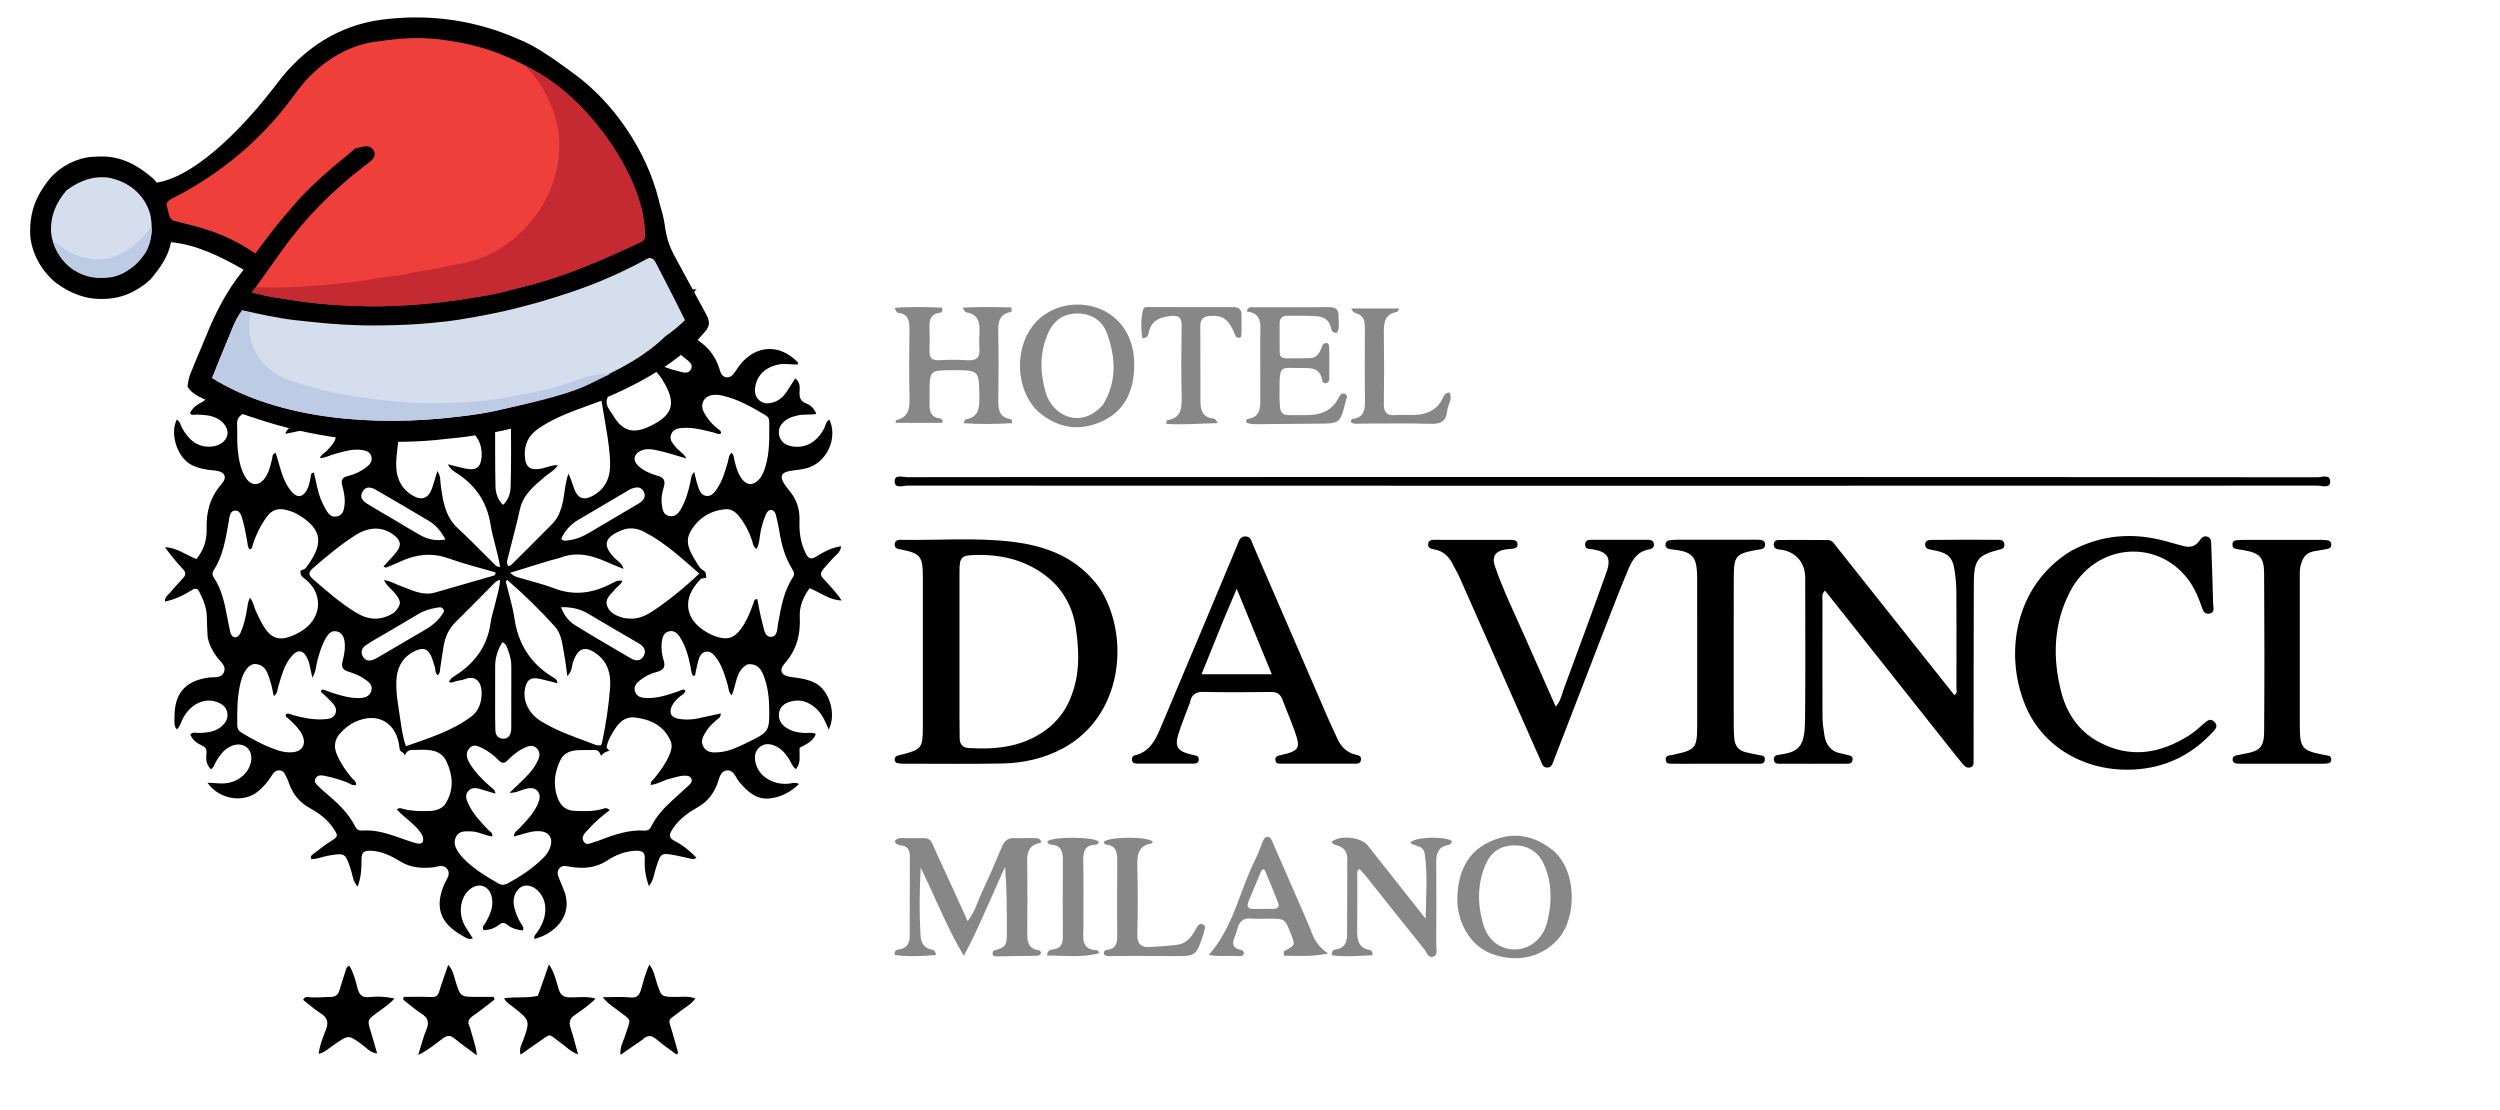
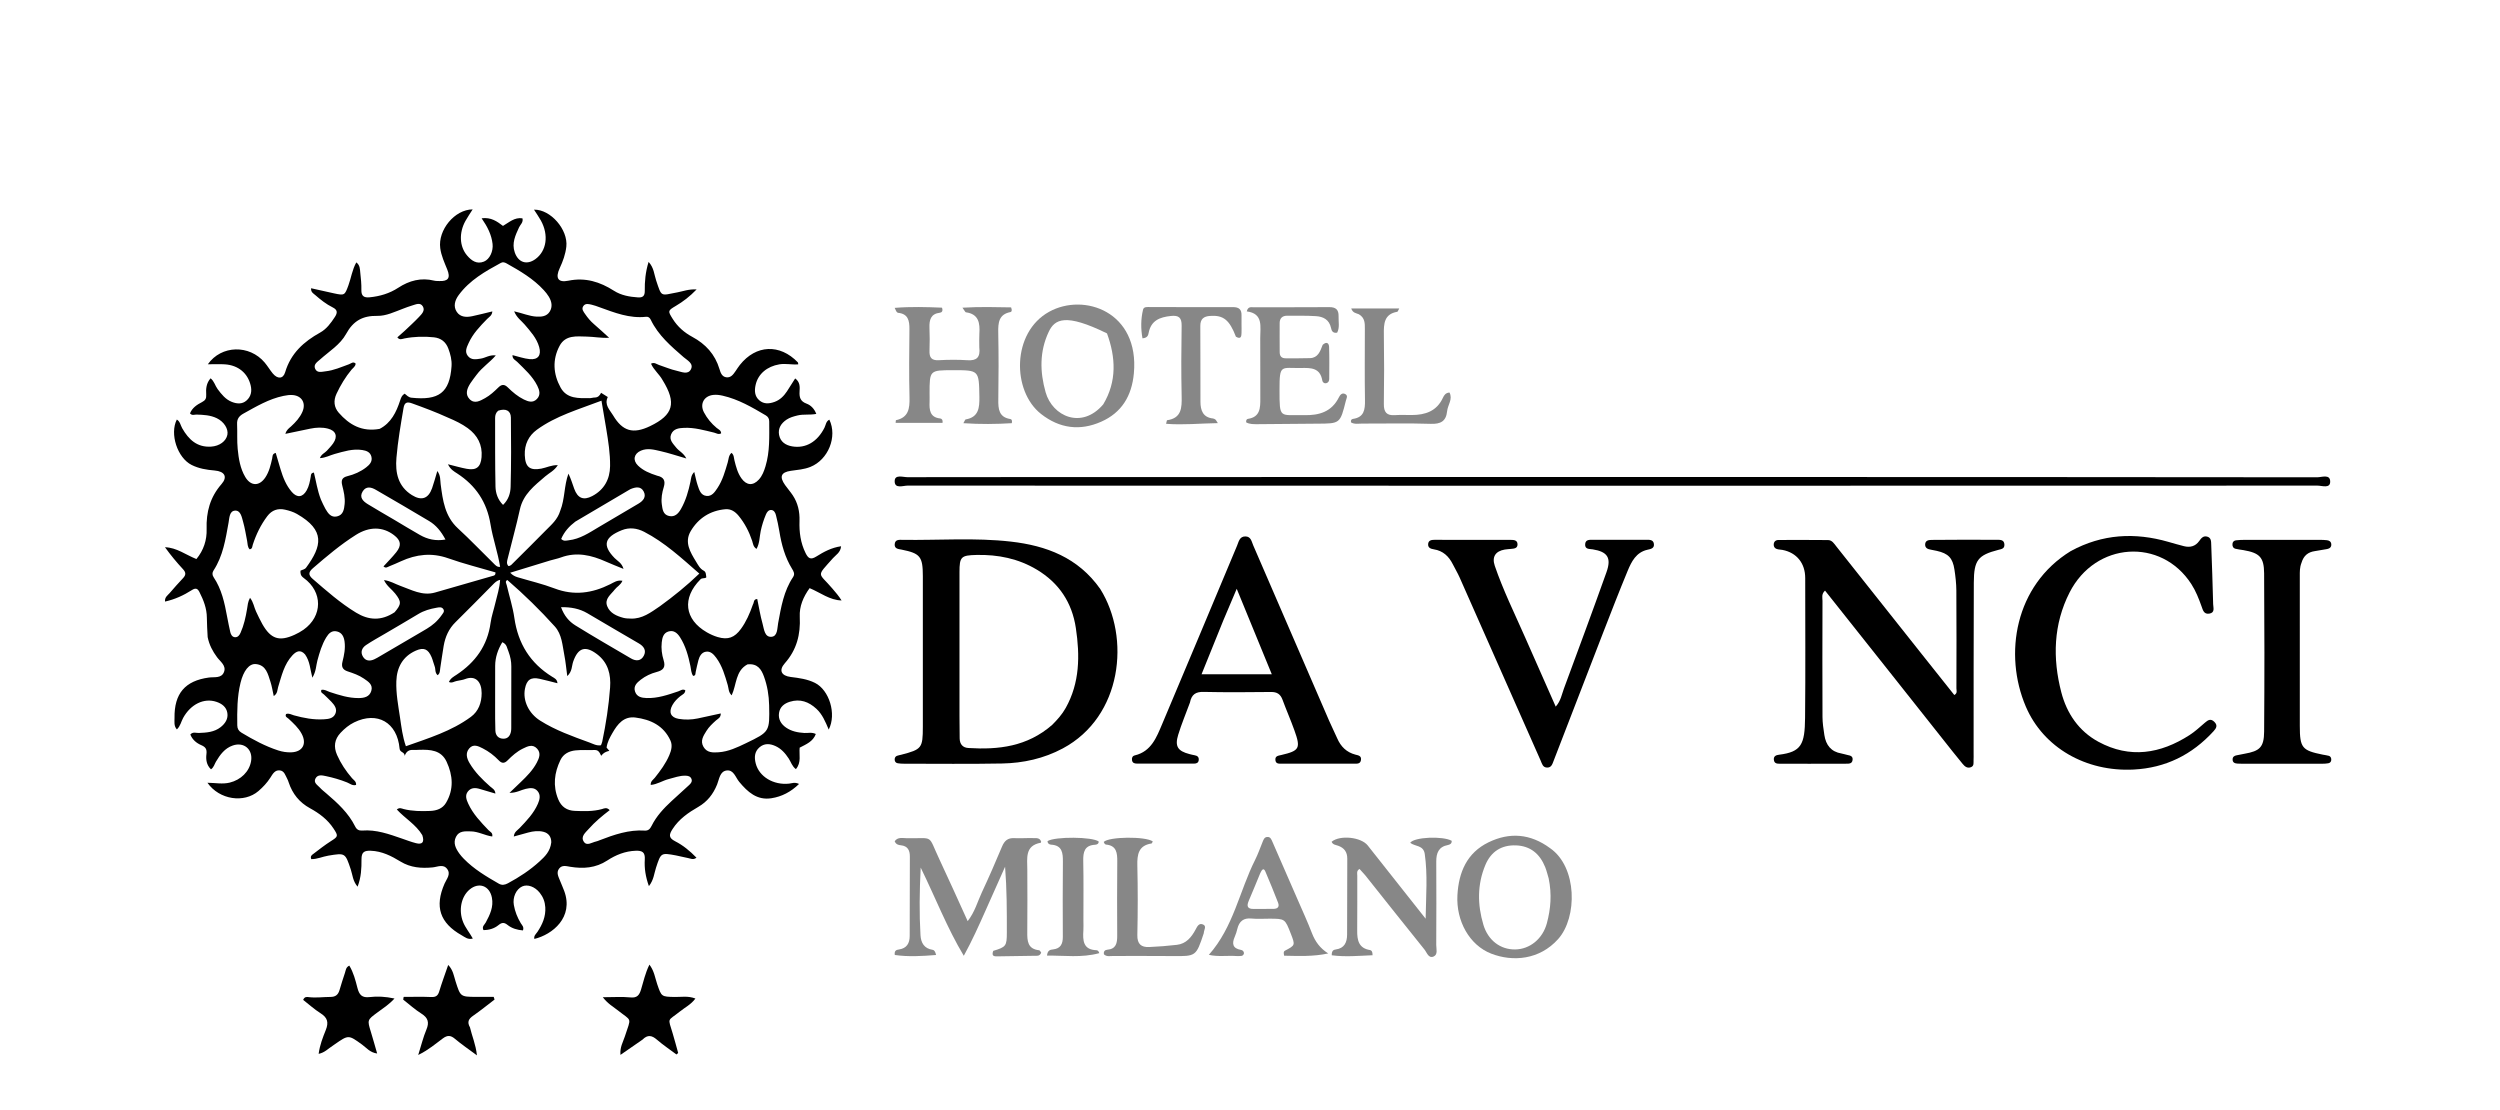
<svg xmlns="http://www.w3.org/2000/svg" width="394" height="175" viewBox="0 0 394 175" fill="none">
  <g clip-path="url(#clip0_74_3258)">
    <path d="M32.728 100.408C32.668 99.32 32.609 98.332 32.601 97.345C32.59 95.875 32.074 94.571 31.424 93.293C31.109 92.676 30.774 92.656 30.224 93.007C28.943 93.822 27.578 94.457 26.007 94.809C25.939 94.11 26.422 93.834 26.728 93.48C27.42 92.677 28.123 91.883 28.85 91.112C29.317 90.617 29.322 90.222 28.842 89.705C27.838 88.623 26.893 87.484 26 86.244C27.845 86.296 29.274 87.44 30.954 88.106C32.097 86.725 32.617 85.1 32.564 83.391C32.48 80.691 33.113 78.346 34.913 76.291C35.894 75.171 35.433 74.284 33.815 74.15C32.554 74.046 31.347 73.847 30.209 73.281C27.96 72.162 26.712 68.373 27.869 66.117C28.389 66.427 28.451 67.028 28.715 67.491C29.735 69.284 31.071 70.533 33.281 70.388C34.586 70.302 35.641 69.539 35.837 68.515C36.014 67.594 35.301 66.459 34.167 65.91C33.158 65.422 32.066 65.37 30.973 65.337C30.645 65.326 30.279 65.545 29.943 65.148C30.3 64.259 31.055 63.773 31.836 63.371C32.369 63.096 32.542 62.796 32.498 62.177C32.434 61.285 32.513 60.375 33.19 59.62C33.771 60.091 33.902 60.792 34.295 61.319C34.915 62.149 35.552 62.952 36.535 63.339C37.328 63.651 38.161 63.733 38.855 63.118C39.562 62.492 39.726 61.664 39.506 60.74C39.046 58.813 37.555 57.56 35.447 57.42C34.576 57.362 33.699 57.41 32.755 57.41C34.884 54.379 39.308 54.287 41.711 57.135C42.166 57.674 42.528 58.294 42.974 58.841C43.724 59.759 44.617 59.753 44.94 58.667C45.832 55.667 47.882 53.84 50.459 52.41C51.466 51.851 52.151 50.912 52.781 49.946C53.203 49.3 53.218 48.833 52.433 48.446C51.413 47.943 50.519 47.23 49.66 46.482C49.384 46.241 48.979 46.06 49.027 45.427C50.249 45.7 51.44 45.97 52.633 46.231C54.312 46.597 54.334 46.54 54.912 44.968C55.343 43.796 55.5 42.523 56.155 41.352C56.752 41.804 56.72 42.425 56.78 42.977C56.879 43.88 56.975 44.792 56.953 45.698C56.928 46.687 57.392 46.939 58.248 46.856C59.864 46.699 61.386 46.25 62.756 45.356C64.506 44.213 66.365 43.718 68.43 44.231C68.692 44.296 68.973 44.282 69.245 44.293C70.633 44.345 71.026 43.813 70.488 42.477C70.045 41.378 69.543 40.309 69.383 39.116C68.998 36.258 71.647 33.019 74.49 33C74.092 33.634 73.694 34.209 73.354 34.818C72.316 36.682 72.405 38.85 73.612 40.264C74.3 41.07 75.128 41.684 76.267 41.229C77.181 40.863 77.757 39.592 77.629 38.445C77.468 37.005 76.838 35.754 75.905 34.401C77.404 34.208 78.33 34.897 79.269 35.604C80.237 35.043 81.094 34.212 82.338 34.408C82.5 35.047 82.013 35.381 81.81 35.818C81.227 37.081 80.623 38.331 81.127 39.784C81.679 41.375 83.023 41.813 84.372 40.841C86.148 39.562 86.515 37.047 85.24 34.749C84.919 34.172 84.534 33.633 84.158 33.042C86.774 32.979 89.552 36.199 89.254 38.872C89.121 40.063 88.719 41.168 88.214 42.251C87.488 43.81 87.931 44.578 89.562 44.242C92.248 43.688 94.545 44.41 96.763 45.825C97.913 46.559 99.221 46.781 100.559 46.872C101.302 46.923 101.626 46.635 101.616 45.857C101.595 44.365 101.721 42.887 102.219 41.276C103.071 42.196 103.095 43.264 103.404 44.184C104.307 46.875 104.051 46.59 106.759 46.076C107.653 45.907 108.518 45.548 109.786 45.612C108.681 46.76 107.641 47.539 106.515 48.206C105.23 48.969 105.23 48.999 106.019 50.261C106.794 51.5 107.852 52.415 109.107 53.091C111.199 54.218 112.692 55.835 113.391 58.17C113.559 58.732 113.765 59.359 114.453 59.46C115.186 59.566 115.563 59.009 115.928 58.482C116.151 58.159 116.36 57.822 116.603 57.515C119.137 54.32 122.897 54.153 125.741 57.108C125.784 57.152 125.772 57.25 125.805 57.422C124.804 57.51 123.818 57.253 122.827 57.42C120.9 57.745 119.467 58.923 119.081 60.68C118.887 61.565 118.92 62.44 119.659 63.085C120.394 63.727 121.247 63.638 122.089 63.331C122.929 63.025 123.536 62.413 124.024 61.678C124.454 61.03 124.86 60.365 125.32 59.639C126.103 60.203 126.056 60.982 126.012 61.692C125.954 62.62 126.132 63.251 127.11 63.612C127.77 63.855 128.329 64.399 128.648 65.232C127.61 65.436 126.637 65.243 125.696 65.474C125.082 65.625 124.482 65.787 123.959 66.137C123.118 66.7 122.589 67.502 122.782 68.538C122.987 69.635 123.816 70.175 124.856 70.351C126.986 70.712 128.831 69.616 129.939 67.402C130.156 66.968 130.171 66.386 130.708 66.139C131.996 68.836 130.533 72.45 127.723 73.582C126.73 73.983 125.68 74.052 124.64 74.2C123.081 74.424 122.799 75.127 123.728 76.442C124.113 76.988 124.559 77.491 124.93 78.046C125.746 79.267 126.049 80.638 126.002 82.101C125.944 83.862 126.163 85.557 126.96 87.166C127.378 88.01 127.756 88.267 128.643 87.712C129.813 86.979 131.043 86.302 132.556 86.091C132.465 87.084 131.739 87.445 131.276 87.967C128.574 91.013 128.957 90.134 131.186 92.759C131.686 93.348 132.196 93.928 132.632 94.631C130.754 94.587 129.305 93.401 127.596 92.69C126.602 94.064 125.96 95.561 126.043 97.212C126.182 99.993 125.56 102.418 123.681 104.536C122.702 105.64 123.135 106.506 124.606 106.689C125.923 106.854 127.231 107.018 128.445 107.626C130.677 108.745 131.875 112.511 130.607 114.981C130.077 113.727 129.596 112.565 128.664 111.707C127.458 110.597 126.107 110.094 124.482 110.596C123.591 110.871 122.925 111.403 122.776 112.35C122.62 113.341 123.093 114.125 123.889 114.672C124.752 115.266 125.742 115.453 126.77 115.517C127.338 115.552 127.928 115.358 128.574 115.677C128.126 116.887 127.056 117.289 126.026 117.833C125.91 118.924 126.334 120.166 125.433 121.215C124.832 120.776 124.661 120.095 124.308 119.555C123.757 118.712 123.12 117.986 122.196 117.571C121.322 117.178 120.449 117.113 119.675 117.794C118.898 118.478 118.863 119.382 119.098 120.306C119.632 122.403 121.889 123.759 124.351 123.502C124.804 123.455 125.254 123.219 125.93 123.553C124.639 124.804 123.216 125.55 121.558 125.805C119.294 126.154 117.829 124.813 116.503 123.221C115.921 122.521 115.63 121.29 114.527 121.427C113.444 121.561 113.357 122.785 113.017 123.63C112.404 125.149 111.476 126.342 110.051 127.165C108.49 128.066 107.014 129.073 105.994 130.66C105.439 131.522 105.337 132.038 106.395 132.578C107.633 133.209 108.726 134.097 109.764 135.173C109.25 135.569 108.845 135.303 108.466 135.236C107.815 135.121 107.177 134.932 106.527 134.813C104.145 134.375 104.167 134.389 103.386 136.757C103.089 137.658 103.043 138.671 102.267 139.655C101.735 138.166 101.534 136.82 101.619 135.459C101.69 134.315 101.231 134.042 100.192 134.078C98.528 134.136 97.05 134.734 95.707 135.613C93.872 136.812 91.929 136.939 89.872 136.606C89.267 136.508 88.592 136.281 88.126 136.879C87.631 137.514 88.009 138.16 88.253 138.779C88.469 139.329 88.717 139.866 88.922 140.42C90.452 144.57 87.067 147.288 84.215 147.976C84.095 147.464 84.488 147.188 84.706 146.859C85.484 145.686 86.028 144.453 85.938 142.986C85.885 142.117 85.595 141.366 85.069 140.705C84.291 139.724 83.133 139.319 82.296 139.703C81.348 140.138 80.767 141.403 80.981 142.627C81.16 143.649 81.535 144.599 82.069 145.487C82.26 145.805 82.62 146.076 82.417 146.633C81.534 146.563 80.683 146.33 79.978 145.762C79.447 145.335 79.075 145.377 78.559 145.798C77.886 146.347 77.065 146.582 76.192 146.582C75.907 146.013 76.363 145.738 76.551 145.389C77.213 144.163 77.812 142.933 77.522 141.46C77.154 139.586 75.463 138.971 74.006 140.193C72.665 141.317 72.249 143.479 72.984 145.315C73.351 146.231 73.998 146.977 74.516 147.912C73.746 148.138 73.264 147.686 72.763 147.403C69.309 145.453 68.472 142.885 70.065 139.252C70.384 138.523 71.095 137.786 70.476 136.953C69.86 136.127 68.969 136.627 68.183 136.702C66.409 136.871 64.713 136.755 63.113 135.776C61.683 134.901 60.19 134.141 58.436 134.079C57.416 134.042 56.965 134.276 56.972 135.435C56.981 136.819 56.931 138.239 56.356 139.74C55.59 138.851 55.568 137.871 55.28 137.016C54.401 134.408 54.425 134.408 51.739 134.851C50.835 135 49.976 135.418 49.059 135.398C48.845 134.917 49.175 134.732 49.398 134.562C50.3 133.875 51.196 133.17 52.15 132.564C53.299 131.835 53.341 131.76 52.567 130.581C51.632 129.154 50.309 128.172 48.863 127.382C47.187 126.467 46.099 125.114 45.497 123.313C45.434 123.126 45.373 122.935 45.278 122.764C44.979 122.228 44.826 121.493 44.099 121.413C43.312 121.325 42.97 121.996 42.609 122.56C42.094 123.364 41.451 124.048 40.736 124.665C38.474 126.615 34.575 126.051 32.691 123.362C33.933 123.376 35.072 123.618 36.21 123.338C37.947 122.91 39.294 121.619 39.572 119.95C39.879 118.103 38.441 116.885 36.689 117.489C35.413 117.929 34.69 118.937 34.035 120.036C33.8 120.429 33.71 120.927 33.252 121.245C32.529 120.564 32.433 119.673 32.535 118.844C32.633 118.048 32.388 117.725 31.709 117.431C30.964 117.109 30.323 116.586 29.996 115.759C30.406 115.285 30.898 115.531 31.331 115.515C32.549 115.47 33.76 115.391 34.77 114.6C35.481 114.043 35.984 113.299 35.83 112.358C35.675 111.415 34.972 110.897 34.103 110.607C32.152 109.956 30.06 110.979 28.864 113.143C28.547 113.717 28.441 114.412 27.877 114.956C27.373 114.406 27.513 113.755 27.504 113.167C27.442 109.299 29.169 107.288 32.926 106.779C33.779 106.663 34.899 106.947 35.302 105.908C35.693 104.898 34.721 104.275 34.208 103.578C33.518 102.643 32.981 101.658 32.728 100.408ZM104.417 59.896C103.913 58.976 103.037 58.314 102.6 57.319C103.12 57.035 103.469 57.393 103.853 57.518C104.779 57.819 105.68 58.222 106.625 58.428C107.378 58.592 108.415 59.109 108.881 58.217C109.369 57.283 108.312 56.789 107.731 56.283C105.745 54.556 103.743 52.854 102.563 50.399C102.415 50.091 102.188 49.883 101.829 49.924C99.216 50.221 96.853 49.275 94.471 48.416C94.067 48.271 93.664 48.114 93.247 48.021C92.798 47.921 92.277 47.762 91.944 48.218C91.593 48.698 91.958 49.116 92.22 49.5C92.62 50.086 93.071 50.624 93.614 51.089C94.424 51.784 95.204 52.515 95.997 53.231C94.744 53.305 93.605 53.068 92.462 53.046C90.893 53.017 89.125 52.755 88.193 54.5C87.028 56.683 87.184 58.965 88.351 61.081C89.346 62.884 91.198 62.755 92.921 62.751C93.191 62.751 93.46 62.651 93.73 62.65C94.245 62.648 94.54 62.322 94.73 61.907C95.144 62.167 95.466 62.369 95.787 62.57C95.193 63.803 96.115 64.606 96.618 65.453C98.123 67.988 99.793 68.437 102.445 67.162C106.124 65.394 106.665 63.528 104.417 59.896ZM118.664 95.258C118.862 94.975 118.711 94.426 119.34 94.404C119.615 95.717 119.826 97.041 120.186 98.321C120.417 99.144 120.489 100.446 121.582 100.36C122.566 100.282 122.483 99.029 122.635 98.205C123.101 95.677 123.519 93.137 124.987 90.948C125.32 90.452 125.073 90.045 124.823 89.638C123.71 87.827 123.164 85.823 122.828 83.74C122.691 82.883 122.502 82.033 122.29 81.192C122.194 80.812 121.992 80.4 121.546 80.375C121.104 80.35 120.855 80.736 120.704 81.094C120.352 81.928 120.079 82.787 119.889 83.683C119.693 84.611 119.734 85.614 119.228 86.509C118.689 86.169 118.681 85.656 118.537 85.228C118.054 83.793 117.375 82.469 116.418 81.302C115.872 80.636 115.205 80.175 114.303 80.256C111.927 80.472 110.076 81.655 108.866 83.686C107.815 85.45 108.788 87.028 109.705 88.527C110.03 89.057 110.309 89.626 110.907 89.941C111.298 90.147 111.249 90.602 111.316 90.987C111.05 91.24 110.688 91.007 110.381 91.316C107.469 94.248 107.856 97.617 111.399 99.653C111.936 99.962 112.516 100.224 113.107 100.4C114.723 100.881 115.771 100.492 116.772 99.115C117.589 97.991 118.148 96.733 118.664 95.258ZM59.833 67.59C61.642 66.656 62.462 64.946 63.054 63.135C63.213 62.651 63.337 62.301 63.775 62.041C64.101 62.306 64.385 62.629 64.843 62.678C69.124 63.136 70.878 61.929 71.164 57.71C71.23 56.739 70.989 55.821 70.656 54.932C70.263 53.882 69.497 53.279 68.38 53.16C66.821 52.995 65.273 53.039 63.73 53.34C63.387 53.406 62.985 53.645 62.621 53.167C63.009 52.824 63.396 52.5 63.762 52.154C64.531 51.427 65.316 50.716 66.042 49.947C66.461 49.502 67.03 48.954 66.644 48.297C66.238 47.604 65.53 47.98 64.948 48.147C64.462 48.285 63.989 48.475 63.514 48.652C62.198 49.144 60.856 49.806 59.482 49.781C57.186 49.738 55.684 50.539 54.542 52.631C53.622 54.317 51.877 55.367 50.45 56.649C50.033 57.023 49.375 57.411 49.655 58.092C49.965 58.846 50.731 58.58 51.315 58.518C52.604 58.382 53.787 57.841 54.997 57.408C55.323 57.291 55.654 56.921 56.047 57.295C56.027 57.763 55.646 57.965 55.404 58.257C54.444 59.413 53.679 60.686 53.037 62.051C52.52 63.15 52.64 64.191 53.382 65.042C55.033 66.937 57.035 68.103 59.833 67.59ZM95.596 117.82C95.719 117.965 95.842 118.109 96.034 118.335C95.502 118.443 95.076 118.659 94.745 119.116C94.505 118.59 94.304 118.181 93.718 118.202C92.708 118.238 91.689 118.155 90.688 118.262C89.693 118.369 88.792 118.804 88.322 119.784C87.362 121.785 87.105 123.834 87.973 125.959C88.464 127.163 89.355 127.747 90.585 127.795C92.021 127.851 93.461 127.901 94.875 127.51C95.216 127.416 95.598 127.168 96.086 127.679C94.895 128.59 93.76 129.531 92.786 130.636C92.283 131.207 91.465 131.827 92.008 132.653C92.491 133.389 93.285 132.752 93.937 132.619C94.126 132.58 94.307 132.497 94.489 132.427C96.788 131.542 99.105 130.736 101.621 130.901C102.185 130.938 102.463 130.615 102.689 130.16C103.455 128.616 104.609 127.388 105.85 126.238C106.769 125.386 107.709 124.558 108.626 123.704C108.883 123.464 109.13 123.167 108.98 122.769C108.815 122.33 108.417 122.257 108.017 122.248C107.105 122.225 106.263 122.559 105.396 122.777C104.44 123.017 103.591 123.618 102.552 123.706C102.516 123.105 102.951 122.888 103.203 122.571C104.085 121.461 104.927 120.327 105.487 119.008C105.801 118.265 106.011 117.47 105.663 116.707C104.58 114.342 102.526 113.393 100.149 113.084C98.311 112.845 97.325 114.114 96.51 115.538C96.121 116.219 95.726 116.902 95.596 117.82ZM66.553 131.616C65.554 129.944 63.832 128.984 62.542 127.578C62.959 127.214 63.291 127.425 63.615 127.507C64.99 127.855 66.39 127.86 67.791 127.805C68.812 127.765 69.748 127.443 70.293 126.524C71.551 124.404 71.38 122.198 70.387 120.055C69.525 118.192 67.798 118.127 66.075 118.169C65.763 118.177 65.45 118.213 65.141 118.191C64.501 118.144 64.048 118.384 63.778 119.12C63.767 118.472 63.032 118.614 62.976 117.988C62.608 113.849 59.461 112.052 55.809 113.849C54.992 114.251 54.307 114.821 53.681 115.484C52.697 116.527 52.556 117.695 53.12 118.978C53.712 120.323 54.52 121.527 55.475 122.636C55.737 122.94 56.175 123.159 56.118 123.705C55.554 123.879 55.142 123.486 54.701 123.31C53.609 122.875 52.488 122.549 51.346 122.311C50.792 122.196 50.104 122.026 49.744 122.649C49.34 123.348 50.023 123.705 50.398 124.113C50.714 124.459 51.089 124.75 51.446 125.056C53.208 126.565 54.918 128.123 55.977 130.259C56.222 130.754 56.581 130.935 57.105 130.894C59.303 130.722 61.324 131.46 63.353 132.161C64.088 132.415 64.819 132.696 65.57 132.887C66.496 133.121 66.95 132.795 66.553 131.616ZM35.816 97.305C35.973 98.078 36.109 98.857 36.294 99.623C36.388 100.014 36.593 100.404 37.046 100.427C37.488 100.45 37.746 100.098 37.909 99.732C38.442 98.535 38.723 97.262 38.937 95.973C39.029 95.415 39.056 94.84 39.405 94.214C39.969 94.939 40.036 95.711 40.351 96.367C40.675 97.041 40.983 97.727 41.354 98.375C42.687 100.706 44.008 101.14 46.417 100.045C46.912 99.82 47.399 99.554 47.843 99.24C50.864 97.102 50.9 93.282 47.868 91.091C47.376 90.734 47.332 90.423 47.355 89.943C47.656 89.769 48.015 89.774 48.253 89.449C50.732 86.066 51.308 83.572 46.784 80.99C46.217 80.667 45.559 80.468 44.919 80.324C43.803 80.074 42.847 80.388 42.128 81.344C41.099 82.71 40.364 84.226 39.836 85.854C39.746 86.131 39.789 86.519 39.339 86.569C38.99 86.197 39.037 85.703 38.948 85.249C38.75 84.243 38.594 83.224 38.314 82.241C38.105 81.508 37.933 80.416 37.041 80.474C36.145 80.532 36.157 81.628 36.019 82.386C35.548 84.993 35.148 87.62 33.66 89.897C33.416 90.27 33.433 90.625 33.682 90.996C34.919 92.841 35.389 94.961 35.816 97.305ZM75.115 59.06C74.789 59.503 74.439 59.929 74.142 60.391C73.627 61.19 73.249 62.105 73.993 62.89C74.767 63.708 75.65 63.188 76.45 62.745C77.244 62.305 77.903 61.687 78.548 61.057C79.058 60.559 79.489 60.523 80.038 61.064C80.79 61.804 81.603 62.494 82.563 62.961C83.255 63.297 83.981 63.541 84.616 62.883C85.243 62.232 85.026 61.494 84.679 60.795C83.925 59.28 82.678 58.189 81.51 57.029C81.228 56.748 80.745 56.601 80.767 55.967C81.689 56.191 82.569 56.51 83.47 56.599C84.799 56.729 85.342 55.988 84.974 54.689C84.573 53.276 83.606 52.232 82.69 51.152C82.173 50.542 81.452 50.095 81.028 49.063C82.336 49.353 83.406 49.834 84.547 49.898C85.342 49.943 86.161 49.868 86.631 49.118C87.116 48.345 86.951 47.516 86.499 46.764C86.277 46.396 86.003 46.054 85.713 45.737C84.044 43.912 81.945 42.698 79.831 41.51C79.547 41.351 79.251 41.261 78.942 41.429C76.466 42.775 74.011 44.159 72.285 46.51C71.695 47.315 71.397 48.276 71.993 49.162C72.561 50.007 73.52 50.022 74.434 49.83C75.478 49.61 76.511 49.337 77.591 49.078C77.553 49.731 77.084 49.952 76.771 50.271C75.644 51.425 74.526 52.584 73.848 54.086C73.558 54.73 73.202 55.413 73.73 56.092C74.278 56.794 75.03 56.628 75.775 56.516C76.507 56.406 77.156 55.885 78.139 56.016C77.159 57.149 76.009 57.861 75.115 59.06ZM103.584 74.976C104.588 75.19 104.927 75.743 104.606 76.779C104.339 77.643 104.176 78.552 104.299 79.468C104.404 80.249 104.487 81.112 105.445 81.323C106.359 81.524 106.906 80.938 107.318 80.217C108.087 78.868 108.506 77.391 108.823 75.877C108.92 75.413 108.91 74.889 109.416 74.383C109.617 75.189 109.735 75.84 109.944 76.459C110.194 77.202 110.426 78.072 111.357 78.16C112.196 78.241 112.646 77.552 113.068 76.92C113.89 75.688 114.272 74.277 114.688 72.877C114.84 72.367 114.817 71.775 115.282 71.371C115.687 71.686 115.647 72.151 115.748 72.556C115.996 73.555 116.25 74.552 116.86 75.401C117.662 76.517 118.682 76.587 119.599 75.578C120.139 74.984 120.413 74.245 120.644 73.482C121.343 71.173 121.233 68.798 121.229 66.43C121.229 65.995 121.062 65.685 120.684 65.462C118.528 64.189 116.372 62.926 113.901 62.362C113.399 62.248 112.9 62.183 112.397 62.24C110.936 62.404 110.255 63.677 110.943 64.987C111.442 65.936 112.115 66.75 112.942 67.437C113.22 67.668 113.647 67.807 113.65 68.294C113.235 68.54 112.893 68.264 112.53 68.178C110.98 67.808 109.444 67.36 107.824 67.428C106.974 67.463 106.121 67.566 105.765 68.462C105.417 69.336 106.082 69.927 106.569 70.543C107.011 71.103 107.738 71.392 108.166 72.256C106.687 71.828 105.407 71.397 104.098 71.099C103.087 70.87 102.047 70.573 101.002 71.025C99.9 71.502 99.682 72.531 100.547 73.374C101.352 74.158 102.358 74.587 103.584 74.976ZM117.801 104.707C115.894 105.719 116.102 107.895 115.313 109.585C114.789 109.095 114.847 108.497 114.698 107.989C114.253 106.47 113.83 104.949 112.87 103.656C112.458 103.1 111.967 102.584 111.237 102.71C110.56 102.827 110.239 103.427 110.066 104.062C109.9 104.669 109.778 105.287 109.64 105.902C109.584 106.151 109.674 106.488 109.236 106.523C108.913 106.062 108.919 105.495 108.809 104.966C108.48 103.373 108.055 101.812 107.173 100.431C106.75 99.769 106.174 99.256 105.323 99.53C104.539 99.783 104.372 100.508 104.291 101.236C104.184 102.193 104.308 103.152 104.587 104.047C104.939 105.176 104.519 105.635 103.496 105.903C102.592 106.139 101.733 106.535 100.981 107.121C100.377 107.593 99.791 108.125 100.087 108.999C100.373 109.845 101.13 109.982 101.899 110.011C103.65 110.076 105.27 109.503 106.898 108.957C107.246 108.841 107.577 108.534 108.001 108.78C107.994 109.323 107.525 109.47 107.212 109.722C106.717 110.12 106.284 110.563 105.971 111.122C105.35 112.235 105.7 113.075 106.946 113.289C107.947 113.461 108.966 113.435 109.967 113.227C111.166 112.978 112.36 112.708 113.592 112.439C113.609 113.123 113.13 113.279 112.833 113.546C112.277 114.047 111.731 114.552 111.333 115.194C110.853 115.968 110.315 116.758 110.874 117.711C111.424 118.648 112.353 118.622 113.262 118.558C114.811 118.45 116.193 117.789 117.563 117.129C121.312 115.323 121.303 115.313 121.216 111.148C121.183 109.594 120.931 108.074 120.402 106.624C119.998 105.513 119.403 104.523 117.801 104.707ZM50.572 78.72C50.809 79.217 51.015 79.733 51.292 80.206C51.697 80.898 52.168 81.602 53.109 81.388C54.108 81.161 54.232 80.261 54.314 79.433C54.413 78.439 54.175 77.465 53.937 76.508C53.74 75.717 53.879 75.257 54.756 75.042C55.816 74.783 56.831 74.339 57.708 73.659C58.242 73.245 58.732 72.742 58.531 71.961C58.346 71.239 57.74 71.026 57.104 70.925C55.596 70.685 54.181 71.153 52.756 71.542C52.001 71.748 51.295 72.162 50.414 72.202C50.649 71.562 51.184 71.398 51.517 71.03C51.859 70.653 52.219 70.284 52.51 69.868C53.263 68.791 52.953 67.878 51.686 67.552C50.774 67.317 49.832 67.365 48.907 67.555C47.641 67.815 46.377 68.083 44.974 68.376C45.166 67.712 45.555 67.492 45.862 67.21C46.59 66.542 47.256 65.825 47.66 64.902C48.245 63.566 47.609 62.408 46.174 62.262C45.682 62.212 45.163 62.293 44.672 62.394C42.384 62.869 40.4 64.054 38.382 65.173C37.682 65.561 37.328 66.016 37.366 66.843C37.425 68.145 37.333 69.46 37.459 70.754C37.609 72.284 37.853 73.827 38.655 75.177C39.527 76.643 40.872 76.659 41.819 75.244C42.421 74.343 42.657 73.297 42.896 72.254C42.968 71.942 42.873 71.518 43.454 71.38C43.709 72.245 43.958 73.105 44.216 73.963C44.606 75.258 45.101 76.51 45.993 77.536C46.835 78.503 47.711 78.385 48.336 77.272C48.709 76.609 48.842 75.868 48.971 75.128C49.016 74.871 48.962 74.548 49.471 74.475C49.816 75.823 49.996 77.235 50.572 78.72ZM48.078 103.137C47.362 102.326 46.708 102.617 46.095 103.27C44.775 104.674 44.381 106.511 43.833 108.279C43.694 108.728 43.77 109.298 43.143 109.7C42.958 108.879 42.851 108.147 42.625 107.454C42.224 106.23 41.944 104.818 40.334 104.658C39.257 104.55 38.367 105.728 37.908 107.604C37.368 109.815 37.365 112.062 37.394 114.315C37.401 114.849 37.614 115.202 38.059 115.469C39.904 116.578 41.79 117.6 43.842 118.268C44.514 118.486 45.202 118.593 45.911 118.567C47.68 118.502 48.391 117.245 47.547 115.655C47.038 114.697 46.245 113.99 45.472 113.266C45.27 113.077 44.87 112.975 45.084 112.532C45.533 112.361 45.918 112.625 46.315 112.735C47.863 113.163 49.423 113.461 51.038 113.362C51.754 113.317 52.502 113.246 52.841 112.51C53.192 111.75 52.731 111.14 52.236 110.608C51.863 110.207 51.448 109.846 51.062 109.457C50.865 109.26 50.475 109.165 50.65 108.727C51.154 108.614 51.55 108.922 51.98 109.063C53.463 109.549 54.942 110.026 56.527 110.016C57.404 110.011 58.225 109.825 58.513 108.898C58.825 107.894 58.037 107.419 57.351 106.946C56.567 106.405 55.679 106.101 54.792 105.81C54.008 105.553 53.771 105.085 53.976 104.278C54.239 103.245 54.449 102.191 54.303 101.115C54.202 100.375 53.916 99.717 53.118 99.518C52.293 99.312 51.797 99.822 51.41 100.461C50.729 101.584 50.365 102.831 50.023 104.093C49.803 104.905 49.836 105.794 49.228 106.805C48.871 105.463 48.86 104.247 48.078 103.137ZM86.882 132.755C86.886 131.888 86.458 131.3 85.659 131.095C84.858 130.889 84.034 130.991 83.234 131.209C82.503 131.409 81.774 131.612 80.974 131.833C81.043 131.097 81.55 130.86 81.883 130.511C82.995 129.344 84.117 128.187 84.774 126.674C85.064 126.006 85.243 125.279 84.71 124.663C84.218 124.094 83.567 124.166 82.874 124.321C82.107 124.492 81.408 124.962 80.293 124.957C81.011 124.27 81.535 123.766 82.062 123.264C83.027 122.341 83.967 121.393 84.599 120.192C84.976 119.476 85.293 118.698 84.649 117.992C83.942 117.217 83.152 117.614 82.4 117.981C81.475 118.433 80.713 119.111 79.995 119.837C79.516 120.321 79.1 120.351 78.61 119.838C77.874 119.069 77.031 118.426 76.085 117.945C75.384 117.589 74.603 117.187 73.949 117.953C73.323 118.688 73.557 119.511 74.001 120.265C74.85 121.708 76.019 122.863 77.257 123.956C77.572 124.234 78.041 124.433 78.075 125.067C77.199 124.809 76.425 124.591 75.657 124.352C74.942 124.129 74.247 124.095 73.737 124.742C73.249 125.361 73.511 126.038 73.79 126.648C74.54 128.289 75.771 129.562 76.992 130.839C77.239 131.098 77.7 131.233 77.577 131.833C76.426 131.672 75.389 131.046 74.219 131.026C73.311 131.009 72.35 130.904 71.86 131.894C71.376 132.869 71.83 133.735 72.398 134.528C72.603 134.814 72.84 135.081 73.085 135.333C74.692 136.982 76.643 138.135 78.609 139.265C79.112 139.554 79.569 139.461 80.046 139.206C81.841 138.243 83.541 137.129 85.048 135.748C85.879 134.986 86.72 134.181 86.882 132.755ZM79.957 91.408C79.546 91.625 79.796 91.944 79.857 92.209C80.259 93.937 80.813 95.642 81.064 97.391C81.646 101.447 83.578 104.532 87.025 106.659C87.361 106.867 87.812 107.038 87.857 107.68C86.888 107.437 85.968 107.184 85.039 106.979C83.659 106.675 83.004 107.135 82.732 108.551C82.371 110.427 83.33 112.429 85.115 113.561C87.544 115.1 90.23 116.045 92.9 117.02C93.464 117.226 94.02 117.568 94.711 117.452C94.781 117.261 94.871 117.085 94.91 116.897C95.498 114.079 95.94 111.236 96.151 108.363C96.304 106.287 95.832 104.422 94.096 103.104C92.243 101.699 91.096 102.088 90.335 104.267C90.092 104.964 90.196 105.816 89.4 106.553C89.234 105.333 89.145 104.288 88.942 103.266C88.63 101.691 88.574 99.991 87.434 98.726C85.122 96.16 82.658 93.747 79.957 91.408ZM62.188 96.493C63.278 95.229 63.284 94.819 62.28 93.542C61.747 92.863 60.968 92.387 60.515 91.422C61.532 91.549 62.257 92.032 63.048 92.312C64.827 92.942 66.545 93.951 68.544 93.386C71.576 92.529 74.603 91.653 77.628 90.772C77.819 90.717 78.118 90.706 78.084 90.206C75.629 89.484 73.097 88.856 70.647 87.988C68.049 87.067 65.614 87.349 63.183 88.459C62.58 88.734 61.974 89.003 61.357 89.244C61.092 89.347 60.818 89.622 60.436 89.266C61.113 88.522 61.828 87.813 62.452 87.03C63.315 85.948 63.18 85.165 62.087 84.332C60.316 82.981 58.206 82.963 56.09 84.299C53.67 85.825 51.49 87.67 49.326 89.54C48.641 90.131 48.531 90.59 49.274 91.231C51.467 93.125 53.637 95.045 56.12 96.554C58.095 97.753 60.065 97.895 62.188 96.493ZM104.02 95.53C106.159 93.977 108.214 92.321 110.212 90.398C107.381 87.923 104.737 85.475 101.512 83.81C100.386 83.229 99.178 83.085 98.001 83.557C95.265 84.653 94.884 85.917 96.858 87.947C97.309 88.412 97.998 88.703 98.266 89.659C97.222 89.229 96.361 88.901 95.52 88.524C93.217 87.491 90.881 86.934 88.397 87.855C87.85 88.057 87.269 88.159 86.71 88.329C84.607 88.968 82.507 89.617 80.406 90.262C80.804 90.683 81.184 90.856 81.58 90.975C83.52 91.561 85.507 92.016 87.395 92.737C90.464 93.91 93.333 93.495 96.183 92.068C96.73 91.795 97.293 91.374 98.095 91.531C97.821 92.201 97.237 92.448 96.894 92.9C96.296 93.689 95.234 94.363 95.695 95.538C96.125 96.636 97.193 97.094 98.274 97.379C98.645 97.477 99.045 97.475 99.433 97.489C101.192 97.553 102.525 96.558 104.02 95.53ZM71.976 107.324C71.587 107.384 71.223 107.715 70.75 107.481C71.008 106.884 71.516 106.63 71.952 106.341C74.901 104.388 76.826 101.775 77.317 98.149C77.46 97.1 77.827 96.083 78.064 95.044C78.338 93.847 78.749 92.674 78.817 91.387C78.272 91.5 77.98 91.83 77.681 92.13C75.716 94.102 73.782 96.106 71.792 98.051C70.727 99.091 70.174 100.354 69.924 101.783C69.72 102.948 69.573 104.124 69.384 105.292C69.322 105.678 69.373 106.135 68.965 106.412C68.504 105.987 68.673 105.454 68.505 105.025C68.319 104.549 68.219 104.038 68.019 103.569C67.469 102.275 66.788 101.977 65.507 102.552C63.475 103.464 62.541 105.169 62.463 107.347C62.394 109.285 62.763 111.197 63.047 113.107C63.266 114.574 63.43 116.06 63.967 117.605C67.572 116.325 71.156 115.235 74.218 112.975C75.413 112.093 75.908 110.749 75.908 109.233C75.908 107.462 74.96 106.375 73.286 107.026C72.927 107.166 72.53 107.205 71.976 107.324ZM70.565 65.803C68.718 64.956 66.819 64.25 64.911 63.561C64.139 63.282 63.745 63.435 63.599 64.292C63.156 66.898 62.705 69.505 62.479 72.141C62.275 74.513 62.731 76.653 64.911 78.021C66.421 78.969 67.509 78.6 68.097 76.939C68.391 76.108 68.613 75.251 68.921 74.228C69.465 74.975 69.365 75.663 69.447 76.298C69.779 78.855 70.108 81.377 72.174 83.274C74.108 85.049 75.918 86.962 77.799 88.797C78.057 89.049 78.308 89.391 78.819 89.341C78.457 87.055 77.671 84.888 77.306 82.642C76.736 79.127 74.978 76.52 72.061 74.623C71.57 74.304 70.991 74.002 70.601 73.168C71.723 73.445 72.632 73.717 73.559 73.886C75.071 74.163 75.762 73.616 75.894 72.051C76.058 70.102 75.254 68.594 73.717 67.477C72.795 66.807 71.774 66.312 70.565 65.803ZM88.296 80.491C89.043 78.629 88.883 76.56 89.585 74.644C89.976 75.436 90.212 76.249 90.501 77.042C91.04 78.519 91.953 78.91 93.338 78.179C95.197 77.198 96.12 75.559 96.149 73.463C96.175 71.486 95.862 69.53 95.543 67.582C95.31 66.161 95.063 64.742 94.793 63.147C91.166 64.533 87.625 65.534 84.612 67.727C83.319 68.668 82.641 70.039 82.705 71.72C82.777 73.616 83.493 74.192 85.309 73.855C86.126 73.703 86.892 73.279 87.911 73.306C87.366 74.189 86.555 74.537 85.925 75.081C84.236 76.538 82.458 77.877 81.932 80.294C81.37 82.876 80.647 85.421 80.022 87.989C79.928 88.378 79.76 88.83 80.135 89.214C80.498 89.189 80.686 88.92 80.902 88.705C82.624 86.99 84.356 85.284 86.058 83.547C86.903 82.685 87.868 81.902 88.296 80.491ZM69.105 97.581C69.253 97.398 69.423 97.229 69.546 97.03C69.742 96.712 70.144 96.407 69.862 95.987C69.606 95.607 69.175 95.714 68.787 95.782C67.786 95.96 66.825 96.228 65.936 96.765C64.168 97.836 62.376 98.868 60.595 99.919C59.621 100.494 58.622 101.032 57.685 101.665C57.043 102.1 56.754 102.775 57.214 103.512C57.636 104.187 58.293 104.218 58.968 103.916C59.287 103.773 59.589 103.589 59.891 103.412C62.147 102.09 64.396 100.756 66.659 99.448C67.507 98.957 68.343 98.462 69.105 97.581ZM96.997 99.251C95.516 98.379 94.04 97.5 92.553 96.638C91.322 95.924 89.995 95.668 88.419 95.689C88.908 97.052 89.69 97.949 90.669 98.556C93.558 100.346 96.504 102.041 99.433 103.762C100.21 104.218 101.002 104.206 101.457 103.358C101.915 102.505 101.457 101.852 100.688 101.406C99.506 100.719 98.325 100.03 96.997 99.251ZM90.668 82.21C89.702 82.942 88.913 83.815 88.442 84.939C88.856 85.351 89.235 85.192 89.616 85.15C91.421 84.953 92.877 83.949 94.383 83.057C96.462 81.827 98.544 80.602 100.624 79.374C101.371 78.934 101.9 78.301 101.436 77.443C100.97 76.578 100.136 76.77 99.372 77.081C99.265 77.125 99.168 77.195 99.067 77.254C96.314 78.874 93.561 80.494 90.668 82.21ZM62.144 81.926C63.489 82.724 64.823 83.542 66.183 84.312C67.382 84.99 68.658 85.297 70.206 85.031C69.511 83.728 68.722 82.769 67.631 82.118C64.846 80.455 62.043 78.82 59.236 77.195C58.514 76.776 57.704 76.573 57.167 77.431C56.569 78.385 57.221 78.997 57.959 79.453C59.29 80.273 60.65 81.045 62.144 81.926ZM80.125 102.643C79.895 102.166 79.923 101.53 79.163 101.213C78.475 102.361 78.044 103.58 78.038 104.946C78.029 107.081 78.029 109.215 78.032 111.35C78.034 112.614 78.023 113.88 78.071 115.143C78.1 115.92 78.56 116.413 79.332 116.421C80.068 116.429 80.428 115.913 80.543 115.216C80.575 115.022 80.575 114.822 80.575 114.625C80.579 111.423 80.577 108.222 80.583 105.02C80.584 104.259 80.455 103.527 80.125 102.643ZM78.515 64.725C78.151 65.025 78.028 65.436 78.029 65.885C78.037 69.484 78.014 73.082 78.089 76.679C78.111 77.721 78.446 78.744 79.281 79.574C80.156 78.741 80.448 77.699 80.474 76.722C80.572 73.086 80.56 69.447 80.517 65.809C80.504 64.734 79.73 64.314 78.515 64.725Z" fill="black" />
    <path d="M52.435 164.807C51.718 165.262 51.191 165.885 50.219 166.088C50.4 164.691 50.882 163.49 51.348 162.321C51.827 161.12 51.607 160.374 50.529 159.695C49.551 159.079 48.681 158.285 47.78 157.582C48.003 157.023 48.397 157.117 48.713 157.154C49.844 157.285 50.966 157.119 52.091 157.116C52.907 157.114 53.299 156.751 53.514 156.022C53.782 155.115 54.063 154.211 54.367 153.315C54.501 152.924 54.499 152.438 55.051 152.181C55.712 153.266 56.023 154.494 56.33 155.691C56.61 156.783 57.045 157.286 58.251 157.14C59.471 156.993 60.725 157.057 62.174 157.365C61.299 158.328 60.353 158.918 59.465 159.575C57.868 160.755 57.873 160.748 58.454 162.639C58.785 163.716 59.084 164.802 59.44 166.032C58.302 165.888 57.747 165.12 57.06 164.626C54.926 163.09 54.943 163.066 52.792 164.557C52.696 164.624 52.6 164.691 52.435 164.807Z" fill="black" />
    <path d="M101.259 163.844C100.113 164.64 99.034 165.386 97.785 166.25C97.676 165.031 98.194 164.219 98.472 163.361C99.495 160.195 99.66 161.048 97.288 159.172C96.598 158.626 95.799 158.197 95.002 157.162C96.649 157.162 98.028 157.059 99.385 157.195C100.422 157.299 100.764 156.804 101.023 155.967C101.412 154.707 101.673 153.397 102.35 152.024C103.116 153.047 103.239 154.116 103.569 155.085C104.256 157.095 104.233 157.078 106.328 157.122C107.358 157.143 108.414 156.911 109.598 157.369C108.903 158.314 107.948 158.772 107.156 159.41C105.163 161.015 105.226 160.244 106.03 162.917C106.332 163.92 106.596 164.934 106.878 165.943C106.789 166.024 106.7 166.105 106.612 166.186C105.576 165.411 104.497 164.689 103.52 163.845C102.746 163.176 102.076 163.021 101.259 163.844Z" fill="black" />
    <path d="M74.067 161.912C74.395 163.326 74.98 164.586 75.165 166.324C73.852 165.347 72.735 164.596 71.714 163.73C71.028 163.147 70.52 163.118 69.784 163.66C68.641 164.501 67.556 165.459 65.911 166.264C66.405 164.7 66.703 163.445 67.197 162.276C67.687 161.117 67.456 160.402 66.407 159.742C65.395 159.105 64.495 158.285 63.546 157.545C63.569 157.401 63.592 157.256 63.615 157.112C65.063 157.112 66.513 157.066 67.958 157.131C68.671 157.163 69.012 156.941 69.221 156.249C69.629 154.899 70.121 153.575 70.636 152.073C71.415 152.882 71.523 153.798 71.784 154.618C72.568 157.088 72.548 157.096 75.046 157.109C75.966 157.113 76.885 157.109 77.805 157.109C77.851 157.248 77.897 157.388 77.943 157.527C76.822 158.383 75.727 159.28 74.568 160.08C73.876 160.558 73.571 161.042 74.067 161.912Z" fill="black" />
-     <path d="M84.768 156.934C85.358 155.322 85.894 153.77 86.509 151.987C87.405 153.291 87.641 154.589 88.017 155.801C88.319 156.774 88.717 157.167 89.796 157.188C91.085 157.213 92.411 156.965 93.868 157.381C92.808 158.467 91.664 159.202 90.568 159.977C89.794 160.524 89.63 161.102 89.921 161.985C90.345 163.277 90.668 164.604 91.105 166.17C89.921 165.747 89.271 165.005 88.51 164.458C86.144 162.757 87.084 162.772 84.605 164.419C83.773 164.972 82.969 165.57 82.061 166.212C81.754 165.327 82.165 164.747 82.38 164.154C83.579 160.848 83.584 160.854 80.852 158.685C80.38 158.31 79.805 158.032 79.441 157.337C81.264 157.041 83.015 157.358 84.768 156.934Z" fill="black" />
    <path d="M192.532 75.182C203.646 75.179 214.619 75.175 225.591 75.174C241.196 75.173 256.801 75.174 272.405 75.176C303.334 75.181 334.262 75.183 365.191 75.221C365.911 75.222 367.252 74.663 367.238 75.927C367.226 77.031 365.936 76.533 365.233 76.533C291.168 76.56 217.103 76.561 143.038 76.532C142.323 76.531 140.981 77.089 141 75.819C141.017 74.727 142.303 75.205 143.013 75.204C159.472 75.175 175.931 75.182 192.532 75.182Z" fill="black" />
    <path d="M173.403 92.828C178.193 100.487 176.874 112.938 167.49 117.954C164.502 119.551 161.268 120.263 157.935 120.327C152.781 120.426 147.625 120.361 142.47 120.361C142.141 120.361 141.808 120.344 141.483 120.29C141.168 120.238 140.995 120.012 141 119.681C141.004 119.424 141.12 119.209 141.363 119.118C141.582 119.036 141.819 119.002 142.047 118.943C145.271 118.102 145.436 117.906 145.44 114.559C145.449 106.634 145.45 98.709 145.44 90.785C145.436 87.714 145.022 87.213 142.125 86.627C141.611 86.524 140.972 86.513 141.003 85.802C141.04 84.966 141.77 85.076 142.307 85.083C147.978 85.16 153.667 84.713 159.316 85.357C164.875 85.992 169.908 87.854 173.403 92.828ZM165.824 114.24C166.633 113.43 167.391 112.586 167.959 111.57C170.181 107.593 170.204 103.327 169.556 98.987C168.954 94.946 166.885 91.866 163.421 89.786C160.492 88.027 157.288 87.387 153.912 87.46C151.461 87.514 151.215 87.737 151.215 90.177C151.215 97.71 151.213 105.243 151.215 112.775C151.215 113.974 151.221 115.174 151.243 116.373C151.261 117.276 151.717 117.831 152.618 117.886C157.348 118.177 161.88 117.682 165.824 114.24Z" fill="black" />
    <path d="M297.831 105.94C294.394 101.609 291.02 97.358 287.624 93.078C287.019 93.639 287.225 94.2 287.224 94.689C287.207 100.789 287.199 106.888 287.225 112.988C287.229 113.941 287.377 114.898 287.52 115.844C287.759 117.425 288.582 118.482 290.218 118.751C290.543 118.804 290.857 118.926 291.181 118.989C291.627 119.075 292.046 119.184 291.965 119.78C291.883 120.373 291.406 120.356 290.985 120.359C289.046 120.371 287.107 120.369 285.168 120.37C283.655 120.371 282.141 120.376 280.628 120.363C280.164 120.359 279.618 120.408 279.558 119.721C279.506 119.133 279.96 118.996 280.386 118.943C283.898 118.506 284.439 117.321 284.48 113.137C284.554 105.79 284.502 98.441 284.502 91.092C284.501 88.764 283.156 87.099 280.924 86.667C280.693 86.622 280.453 86.619 280.221 86.577C279.795 86.501 279.524 86.245 279.54 85.798C279.556 85.338 279.875 85.102 280.295 85.101C282.895 85.091 285.496 85.089 288.096 85.114C288.738 85.12 289.059 85.679 289.409 86.121C293.921 91.799 298.425 97.485 302.933 103.167C304.619 105.291 306.31 107.412 307.998 109.535C308.535 109.246 308.331 108.815 308.331 108.483C308.344 103.344 308.354 98.204 308.321 93.066C308.314 91.967 308.187 90.861 308.022 89.773C307.741 87.92 307.048 87.226 305.228 86.814C304.905 86.742 304.581 86.672 304.255 86.619C303.794 86.543 303.398 86.354 303.403 85.828C303.41 85.175 303.93 85.098 304.416 85.09C305.835 85.068 307.253 85.069 308.672 85.066C310.706 85.063 312.739 85.059 314.773 85.068C315.304 85.07 315.874 85.091 315.895 85.842C315.913 86.496 315.408 86.537 314.933 86.66C311.723 87.494 311.089 88.279 311.073 91.822C311.034 100.803 311.048 109.785 311.041 118.766C311.04 119.102 311.055 119.44 311.033 119.774C311.007 120.187 311.15 120.698 310.635 120.904C310.053 121.137 309.646 120.802 309.296 120.368C308.787 119.736 308.267 119.112 307.763 118.477C304.472 114.326 301.183 110.173 297.831 105.94Z" fill="black" />
    <path d="M187.535 110.725C186.886 112.493 186.194 114.13 185.678 115.822C185.128 117.628 185.62 118.362 187.439 118.837C187.714 118.908 187.989 118.98 188.267 119.026C188.7 119.099 188.971 119.304 188.92 119.788C188.876 120.21 188.574 120.342 188.218 120.343C185.192 120.348 182.166 120.347 179.141 120.339C178.795 120.338 178.475 120.24 178.406 119.818C178.344 119.437 178.465 119.139 178.856 119.045C181.45 118.425 182.28 116.184 183.17 114.081C187.128 104.734 191.031 95.364 194.959 86.004C195.228 85.364 195.345 84.528 196.287 84.541C197.16 84.553 197.255 85.367 197.507 85.946C201.508 95.166 205.49 104.394 209.482 113.617C209.882 114.54 210.343 115.434 210.742 116.356C211.31 117.668 212.22 118.563 213.607 118.928C214.057 119.046 214.6 119.099 214.485 119.797C214.388 120.387 213.907 120.358 213.49 120.358C209.66 120.365 205.829 120.365 201.999 120.356C201.587 120.355 201.074 120.413 201.005 119.81C200.927 119.134 201.443 119.104 201.924 118.991C204.807 118.314 205.017 117.943 203.998 115.1C203.417 113.477 202.722 111.897 202.126 110.28C201.797 109.39 201.257 109.045 200.307 109.057C196.761 109.1 193.213 109.12 189.668 109.044C188.458 109.018 187.789 109.433 187.535 110.725ZM192.789 97.79C191.668 100.564 190.547 103.337 189.363 106.266C193.133 106.266 196.663 106.266 200.435 106.266C198.589 101.766 196.825 97.466 194.908 92.794C194.13 94.642 193.508 96.117 192.789 97.79Z" fill="black" />
    <path d="M326.361 86.845C331.35 84.142 336.46 83.882 341.729 85.397C342.547 85.632 343.366 85.868 344.191 86.077C345.147 86.319 345.986 86.113 346.586 85.276C346.908 84.826 347.231 84.402 347.846 84.569C348.502 84.747 348.471 85.337 348.49 85.861C348.601 88.98 348.72 92.098 348.793 95.218C348.805 95.766 349.128 96.57 348.168 96.711C347.338 96.833 347.18 96.168 346.967 95.569C346.531 94.35 346.06 93.143 345.355 92.051C340.604 84.693 330.228 85.371 326.16 93.384C323.617 98.392 323.47 103.738 324.858 109.091C325.727 112.445 327.625 115.231 330.711 116.903C335.677 119.594 340.477 118.8 345.068 115.852C345.941 115.291 346.713 114.564 347.509 113.885C347.986 113.478 348.409 113.199 348.976 113.759C349.551 114.327 349.286 114.77 348.861 115.235C345.456 118.963 341.285 121.024 336.259 121.281C328.749 121.666 322.03 117.83 319.266 111.351C315.752 103.116 317.537 92.251 326.361 86.845Z" fill="black" />
    <path d="M240.328 100.381C241.951 104.063 243.535 107.643 245.182 111.366C245.99 110.444 246.138 109.429 246.475 108.519C248.733 102.408 251 96.3 253.186 90.163C253.991 87.901 253.334 86.953 251.018 86.579C250.492 86.494 249.741 86.606 249.824 85.728C249.894 84.998 250.55 85.075 251.052 85.072C253.842 85.057 256.633 85.058 259.424 85.068C259.936 85.07 260.572 85.022 260.657 85.73C260.744 86.447 260.121 86.529 259.614 86.646C257.86 87.053 257.13 88.492 256.523 89.956C255.184 93.186 253.918 96.447 252.653 99.708C250.036 106.452 247.441 113.205 244.833 119.953C244.644 120.442 244.492 120.992 243.809 120.969C243.131 120.947 243.024 120.358 242.818 119.894C238.553 110.26 234.297 100.623 230.028 90.992C229.718 90.293 229.319 89.636 228.978 88.952C228.344 87.677 227.419 86.799 225.976 86.575C225.487 86.499 225 86.332 225.079 85.693C225.147 85.14 225.627 85.078 226.058 85.077C230.079 85.071 234.099 85.074 238.12 85.085C238.6 85.087 239.153 85.13 239.161 85.783C239.17 86.441 238.611 86.458 238.135 86.508C237.806 86.543 237.473 86.553 237.147 86.61C235.689 86.862 235.094 87.756 235.578 89.174C236.882 92.99 238.66 96.603 240.328 100.381Z" fill="black" />
-     <path d="M267.477 113.049C267.476 105.894 267.477 98.882 267.474 91.869C267.474 91.293 267.478 90.716 267.445 90.141C267.313 87.832 266.653 87.083 264.421 86.701C263.956 86.622 263.476 86.615 263.018 86.509C262.672 86.429 262.45 86.163 262.488 85.766C262.518 85.442 262.721 85.226 263.018 85.169C263.387 85.1 263.767 85.068 264.143 85.067C268.304 85.058 272.466 85.057 276.628 85.056C276.864 85.056 277.101 85.06 277.337 85.077C277.803 85.111 278.195 85.27 278.188 85.828C278.181 86.376 277.787 86.537 277.327 86.593C277.28 86.599 277.233 86.601 277.186 86.609C273.462 87.269 273.252 87.481 273.24 91.333C273.216 99.018 273.23 106.702 273.235 114.387C273.235 115.011 273.274 115.635 273.31 116.258C273.381 117.518 273.996 118.317 275.24 118.575C275.888 118.71 276.53 118.871 277.181 118.99C277.648 119.076 278.202 119.051 278.134 119.758C278.067 120.449 277.494 120.363 277.041 120.365C273.588 120.375 270.136 120.37 266.684 120.369C265.691 120.369 264.697 120.384 263.704 120.358C263.215 120.344 262.548 120.489 262.512 119.708C262.48 119.032 263.068 119.059 263.531 118.989C263.717 118.96 263.899 118.9 264.083 118.86C267.146 118.189 267.451 117.809 267.474 114.632C267.478 114.151 267.476 113.671 267.477 113.049Z" fill="black" />
    <path d="M362.715 88.697C362.423 89.448 362.448 90.123 362.448 90.796C362.448 98.674 362.441 106.553 362.45 114.432C362.454 117.857 362.803 118.274 366.059 118.931C366.383 118.996 366.714 119.03 367.03 119.12C367.279 119.192 367.395 119.416 367.408 119.672C367.426 120.004 367.257 120.234 366.942 120.291C366.618 120.348 366.285 120.365 365.955 120.365C361.745 120.369 357.535 120.366 353.325 120.364C353.089 120.364 352.852 120.36 352.616 120.343C352.207 120.312 351.854 120.188 351.859 119.681C351.863 119.275 352.127 119.102 352.49 119.036C352.908 118.959 353.324 118.864 353.743 118.79C356.136 118.371 356.809 117.765 356.827 115.298C356.889 106.987 356.884 98.676 356.826 90.365C356.808 87.807 356.098 87.142 353.566 86.7C353.147 86.626 352.719 86.595 352.31 86.485C351.946 86.388 351.797 86.09 351.837 85.705C351.873 85.363 352.104 85.188 352.398 85.153C352.866 85.098 353.34 85.082 353.811 85.082C357.738 85.077 361.664 85.077 365.59 85.081C365.968 85.081 366.347 85.093 366.722 85.137C367.071 85.178 367.369 85.343 367.409 85.744C367.456 86.216 367.169 86.45 366.754 86.529C366.105 86.653 365.452 86.764 364.797 86.86C363.763 87.011 363.055 87.552 362.715 88.697Z" fill="black" />
    <path d="M154.338 54.752C154.339 53.947 154.304 53.272 154.348 52.603C154.457 50.933 154.262 49.49 152.22 49.218C152.127 49.205 152.058 49.009 151.682 48.492C154.474 48.327 156.962 48.401 159.35 48.443C159.541 48.932 159.43 49.146 159.262 49.178C157.404 49.531 157.292 50.859 157.324 52.43C157.395 55.933 157.386 59.44 157.333 62.944C157.31 64.455 157.414 65.756 159.243 66.043C159.429 66.072 159.55 66.254 159.465 66.694C157.004 66.848 154.501 66.874 151.829 66.695C152.045 66.326 152.099 66.117 152.185 66.103C154.258 65.751 154.377 64.242 154.35 62.538C154.283 58.339 154.312 58.338 150.183 58.342C146.5 58.345 146.5 58.345 146.501 62.045C146.502 62.477 146.517 62.91 146.5 63.341C146.45 64.617 146.546 65.779 148.178 65.95C148.399 65.973 148.608 66.15 148.542 66.648C146.101 66.648 143.637 66.648 141.151 66.648C141.179 66.396 141.173 66.228 141.201 66.222C143.177 65.808 143.382 64.403 143.339 62.659C143.249 59.061 143.289 55.458 143.326 51.858C143.339 50.515 143.108 49.452 141.533 49.301C141.451 49.293 141.365 49.21 141.306 49.141C141.248 49.073 141.221 48.978 141 48.521C143.612 48.309 146.062 48.39 148.456 48.488C148.66 49.041 148.402 49.253 148.133 49.284C146.694 49.45 146.44 50.407 146.483 51.643C146.524 52.842 146.54 54.045 146.49 55.243C146.445 56.324 146.785 56.831 147.944 56.768C149.452 56.687 150.973 56.672 152.48 56.772C153.902 56.866 154.532 56.342 154.338 54.752Z" fill="#878787" />
-     <path d="M165.348 49.134C170.841 46.089 179.588 49.129 178.698 58.836C178.369 62.425 176.761 65.045 173.536 66.468C170.2 67.939 166.999 67.538 164.071 65.243C159.464 61.633 159.435 52.387 165.348 49.134ZM173.869 63.728C176.043 60.109 175.841 56.303 174.462 52.543C173.767 50.646 172.187 49.499 170.086 49.408C167.885 49.312 166.221 50.301 165.277 52.301C163.823 55.382 163.872 58.588 164.788 61.818C165.866 65.618 170.477 67.72 173.869 63.728Z" fill="#878787" />
+     <path d="M165.348 49.134C170.841 46.089 179.588 49.129 178.698 58.836C178.369 62.425 176.761 65.045 173.536 66.468C170.2 67.939 166.999 67.538 164.071 65.243C159.464 61.633 159.435 52.387 165.348 49.134ZM173.869 63.728C176.043 60.109 175.841 56.303 174.462 52.543C167.885 49.312 166.221 50.301 165.277 52.301C163.823 55.382 163.872 58.588 164.788 61.818C165.866 65.618 170.477 67.72 173.869 63.728Z" fill="#878787" />
    <path d="M208.457 54.342C209.118 53.751 209.447 54.13 209.466 54.681C209.524 56.36 209.495 58.042 209.487 59.722C209.485 60.023 209.359 60.3 209.043 60.383C208.71 60.47 208.445 60.266 208.396 59.974C208.054 57.934 206.573 57.968 205.044 57.996C201.877 58.055 201.648 57.316 201.652 61.446C201.656 66.105 201.642 65.348 205.556 65.428C207.877 65.475 209.87 64.922 211.012 62.614C211.204 62.226 211.522 61.832 212.024 62.112C212.481 62.367 212.2 62.791 212.112 63.142C211.204 66.772 211.203 66.757 207.583 66.77C204.463 66.781 201.342 66.841 198.222 66.85C197.593 66.852 196.933 66.873 196.396 66.56C196.348 66.218 196.499 66.038 196.667 66.014C198.606 65.733 198.634 64.294 198.625 62.786C198.606 59.616 198.638 56.446 198.613 53.275C198.599 51.502 199.149 49.42 196.491 49.075C196.689 48.255 197.203 48.431 197.574 48.429C201.547 48.411 205.521 48.437 209.494 48.404C210.518 48.396 210.991 48.804 210.959 49.839C210.932 50.72 211.161 51.636 210.733 52.428C210.013 52.554 209.857 52.09 209.771 51.69C209.489 50.367 208.542 49.896 207.389 49.825C205.881 49.731 204.365 49.763 202.852 49.758C202.121 49.756 201.681 50.135 201.674 50.896C201.659 52.432 201.68 53.969 201.68 55.507C201.681 56.162 201.997 56.474 202.639 56.47C203.916 56.46 205.194 56.49 206.469 56.441C207.704 56.394 208.057 55.404 208.457 54.342Z" fill="#878787" />
    <path d="M194.779 53.061C193.759 50.401 192.798 49.647 190.719 49.788C189.718 49.856 189.16 50.252 189.169 51.38C189.2 55.361 189.173 59.343 189.19 63.325C189.196 64.687 189.594 65.79 191.176 65.954C191.309 65.968 191.443 66.049 191.558 66.126C191.629 66.174 191.663 66.275 191.931 66.683C189.099 66.728 186.485 67.006 183.777 66.79C183.878 66.398 183.891 66.234 183.926 66.23C186.222 65.903 186.27 64.276 186.228 62.42C186.143 58.729 186.169 55.033 186.226 51.34C186.246 50.036 185.759 49.665 184.529 49.797C182.789 49.984 181.395 50.495 181.022 52.486C180.956 52.839 180.836 53.257 180.054 53.319C179.785 51.816 179.782 50.295 180.148 48.789C180.265 48.305 180.847 48.391 181.266 48.391C185.611 48.395 189.956 48.419 194.301 48.401C195.256 48.397 195.7 48.757 195.665 49.749C195.633 50.66 195.696 51.573 195.663 52.483C195.646 52.958 195.609 53.551 194.779 53.061Z" fill="#878787" />
    <path d="M214.154 49.525C213.677 49.331 213.205 49.327 212.954 48.614C215.495 48.614 217.938 48.614 220.522 48.614C220.346 48.919 220.295 49.122 220.212 49.136C218.129 49.495 218.07 51.016 218.096 52.709C218.153 56.354 218.15 60.001 218.094 63.646C218.074 64.945 218.525 65.516 219.823 65.427C220.716 65.367 221.617 65.411 222.514 65.407C224.631 65.397 226.428 64.81 227.409 62.68C227.584 62.3 227.818 61.907 228.439 61.861C228.992 62.916 228.163 63.824 228.066 64.797C227.906 66.398 227.044 66.849 225.485 66.797C221.899 66.677 218.306 66.773 214.716 66.758C214.119 66.756 213.492 66.896 212.936 66.583C212.839 66.267 212.964 66.056 213.226 66.019C214.973 65.77 215.147 64.579 215.12 63.083C215.055 59.342 215.102 55.6 215.101 51.858C215.101 50.99 215.142 50.1 214.154 49.525Z" fill="#878787" />
    <path d="M156.534 149.855C158.546 149.254 158.674 149.091 158.678 146.999C158.684 143.558 158.68 140.118 158.401 136.598C157.362 138.93 156.322 141.261 155.283 143.592C154.24 145.93 153.197 148.268 151.894 150.632C149.266 146.257 147.466 141.559 145.101 136.735C144.912 140.504 144.87 143.942 145.069 147.38C145.139 148.589 145.655 149.492 146.975 149.689C147.209 149.724 147.389 149.905 147.529 150.507C145.308 150.683 143.161 150.817 141.019 150.504C140.91 149.772 141.316 149.692 141.685 149.636C142.896 149.454 143.364 148.67 143.368 147.523C143.383 143.347 143.384 139.171 143.394 134.996C143.397 134.004 143.056 133.328 141.974 133.215C141.615 133.178 141.218 133.105 141 132.583C141.481 131.885 142.24 132.09 142.881 132.101C147.305 132.175 146.15 131.404 148.047 135.427C149.548 138.611 150.979 141.828 152.506 145.172C153.651 143.705 154.054 142.104 154.734 140.65C155.849 138.268 156.904 135.854 157.917 133.425C158.299 132.509 158.821 132.042 159.829 132.091C160.818 132.139 161.814 132.058 162.805 132.085C163.288 132.098 163.879 131.99 164.084 132.649C164.062 132.727 164.056 132.807 164.036 132.811C161.488 133.265 161.903 135.259 161.904 137.037C161.907 140.301 161.942 143.565 161.899 146.829C161.88 148.277 161.936 149.564 163.769 149.761C163.895 149.775 163.997 150.02 164.093 150.135C163.862 150.75 163.381 150.624 162.983 150.633C161.093 150.675 159.204 150.699 157.314 150.719C156.797 150.725 156.185 150.796 156.534 149.855Z" fill="#878787" />
    <path d="M215.156 137.939C214.813 137.553 214.531 137.243 214.26 136.945C213.753 137.244 213.909 137.671 213.908 138.022C213.895 140.902 213.929 143.783 213.894 146.662C213.876 148.195 214.141 149.451 215.925 149.732C216.152 149.768 216.323 149.979 216.315 150.545C214.171 150.634 212.024 150.836 209.883 150.553C209.863 149.813 210.176 149.682 210.513 149.637C211.88 149.452 212.297 148.517 212.303 147.29C212.32 143.306 212.306 139.322 212.331 135.338C212.337 134.27 211.85 133.631 210.894 133.288C210.513 133.152 210.047 133.135 209.861 132.661C211.194 131.554 214.519 131.928 215.554 133.244C218.499 136.987 221.459 140.717 224.68 144.789C224.743 141.124 225.009 137.868 224.543 134.593C224.339 133.162 222.99 133.43 222.249 132.824C222.867 131.909 227.397 131.73 228.785 132.508C228.827 132.953 228.508 133.114 228.186 133.175C226.723 133.453 226.347 134.445 226.355 135.805C226.38 140.173 226.374 144.541 226.351 148.909C226.348 149.548 226.648 150.44 225.936 150.746C225.13 151.093 224.88 150.121 224.498 149.648C221.386 145.787 218.307 141.898 215.156 137.939Z" fill="#878787" />
    <path d="M244.299 133.675C248.588 136.646 248.627 144.586 245.555 148.007C242.629 151.268 238.425 151.618 235.011 150.291C231.579 148.956 229.467 145.129 229.689 141.085C229.888 137.453 231.193 134.405 234.579 132.755C237.906 131.133 241.175 131.366 244.299 133.675ZM244.07 138.432C243.889 137.838 243.751 137.227 243.52 136.654C242.677 134.562 241.193 133.313 238.908 133.232C236.631 133.151 234.982 134.206 234.097 136.314C232.803 139.395 232.838 142.57 233.779 145.733C234.512 148.198 236.461 149.665 238.787 149.634C241.112 149.604 243.137 147.948 243.79 145.491C244.386 143.246 244.593 140.974 244.07 138.432Z" fill="#878787" />
    <path d="M194.955 150.674C193.393 150.569 191.899 150.815 190.515 150.48C194.406 146.102 195.34 140.409 197.812 135.504C198.262 134.61 198.591 133.652 198.971 132.722C199.117 132.365 199.239 131.96 199.68 131.907C200.231 131.842 200.384 132.324 200.55 132.704C201.86 135.682 203.157 138.666 204.453 141.651C205.234 143.45 206.055 145.234 206.762 147.063C207.275 148.391 208.041 149.453 209.327 150.262C206.932 150.781 204.625 150.661 202.38 150.62C202.268 150.125 202.308 149.933 202.495 149.835C204.142 148.97 204.144 148.973 203.422 147.126C202.511 144.794 202.511 144.793 200.083 144.783C199.138 144.779 198.185 144.856 197.249 144.762C195.978 144.633 195.298 145.193 195.003 146.393C194.9 146.81 194.778 147.23 194.603 147.621C194.112 148.723 194.266 149.476 195.579 149.705C195.805 149.744 196.014 149.893 196.057 150.213C195.941 150.794 195.455 150.648 194.955 150.674ZM198.61 137.625C198.008 139.078 197.418 140.537 196.797 141.982C196.437 142.823 196.61 143.264 197.576 143.25C198.612 143.235 199.648 143.242 200.683 143.239C201.359 143.236 201.682 142.921 201.417 142.245C200.774 140.603 200.117 138.965 199.419 137.346C199.15 136.72 198.879 137.034 198.61 137.625Z" fill="#878787" />
    <path d="M189.714 147.076C188.496 150.733 188.496 150.712 184.809 150.675C181.689 150.643 178.569 150.668 175.449 150.662C174.947 150.661 174.408 150.815 173.987 150.407C173.879 149.942 174.151 149.706 174.49 149.679C175.91 149.567 176.079 148.627 176.072 147.452C176.048 143.562 176.05 139.672 176.081 135.783C176.092 134.435 175.979 133.252 174.292 133.103C174.212 133.096 174.125 133.01 174.068 132.938C174.012 132.869 173.99 132.771 173.954 132.685C174.747 131.857 180.486 131.78 181.676 132.604C181.611 132.717 181.558 132.922 181.477 132.934C179.431 133.246 179.204 134.65 179.245 136.418C179.331 140.066 179.325 143.718 179.245 147.366C179.214 148.8 179.87 149.302 181.099 149.253C182.559 149.194 184.02 149.071 185.473 148.907C186.942 148.74 187.775 147.711 188.433 146.481C188.678 146.024 188.948 145.424 189.587 145.694C190.221 145.961 189.732 146.53 189.714 147.076Z" fill="#878787" />
    <path d="M170.746 145.049C170.746 145.671 170.773 146.152 170.741 146.629C170.635 148.222 170.689 149.685 172.814 149.754C172.99 149.76 173.161 149.902 173.248 150.216C170.456 150.981 167.749 150.573 165.008 150.601C165.093 149.72 165.563 149.674 165.967 149.627C167.163 149.489 167.508 148.754 167.502 147.636C167.48 143.706 167.474 139.775 167.512 135.846C167.525 134.434 167.427 133.215 165.633 133.116C165.368 133.101 165.09 132.925 165.093 132.558C166.269 131.82 172.189 131.866 173.158 132.624C173.157 133.008 172.849 133.119 172.588 133.133C170.913 133.219 170.69 134.282 170.72 135.704C170.786 138.77 170.744 141.839 170.746 145.049Z" fill="#878787" />
    <g clip-path="url(#clip1_74_3258)">
      <path d="M90.475 11.631C90.344 11.535 90.213 11.44 90.079 11.341C89.657 11.034 89.235 10.729 88.811 10.425C88.667 10.321 88.523 10.217 88.374 10.11C86.304 8.628 84.267 7.247 81.91 6.258C81.762 6.193 81.614 6.129 81.462 6.062C75.194 3.338 68.521 2.288 61.723 2.929C61.561 2.944 61.4 2.958 61.233 2.973C54.428 3.61 48.901 6.78 44.552 12.019C44.096 12.582 43.654 13.156 43.214 13.732C39.323 18.8 31.425 27.683 24.704 28.785C24.526 28.581 24.351 28.374 24.178 28.165C21.522 25.887 18.859 24.449 15.27 24.681C14.898 24.697 14.898 24.697 14.52 24.714C12.052 24.902 9.553 26.213 7.929 28.053C5.578 30.926 4.557 33.621 4.783 37.362C5.126 40.18 6.6 42.739 8.778 44.54C11.059 46.239 13.51 47.231 16.405 47.104C16.575 47.099 16.745 47.094 16.92 47.089C19.497 46.934 21.775 45.799 23.68 44.073C25.168 42.306 26.526 40.476 26.95 38.167C31.052 38.564 34.874 40.497 38.401 42.506C38.315 42.613 38.228 42.72 38.14 42.83C35.581 46.062 33.933 49.371 32.389 53.169C32.157 53.737 31.918 54.303 31.68 54.869C31.393 55.551 31.108 56.235 30.824 56.919C30.771 57.046 30.718 57.174 30.663 57.305C30.514 57.666 30.366 58.028 30.219 58.39C30.135 58.594 30.051 58.799 29.965 59.01C29.747 59.648 29.622 60.244 29.551 60.914C30.283 62.305 32.326 62.938 33.685 63.504C33.905 63.596 34.125 63.689 34.351 63.784C36.488 64.67 38.657 65.428 40.863 66.124C41.11 66.203 41.11 66.203 41.362 66.284C50.57 69.23 60.747 70.355 70.366 69.166C70.728 69.124 71.091 69.083 71.454 69.052C72.921 68.925 74.37 68.707 75.823 68.469C76.233 68.401 76.643 68.337 77.053 68.272C78.786 67.993 80.457 67.602 82.146 67.122C82.47 67.038 82.794 66.954 83.119 66.872C92.268 64.508 105.401 59.508 111.393 51.92C111.814 51.139 111.793 50.972 111.578 50.141C111.318 49.572 111.318 49.572 110.982 48.958C110.92 48.845 110.859 48.732 110.796 48.616C110.664 48.372 110.53 48.129 110.397 47.885C110.184 47.497 109.973 47.108 109.763 46.718C109.167 45.61 108.569 44.504 107.963 43.401C107.592 42.725 107.226 42.046 106.862 41.365C106.724 41.109 106.585 40.854 106.443 40.6C105.509 38.92 105.007 37.411 104.773 35.498C104.613 34.311 104.274 33.184 103.944 32.035C103.9 31.853 103.857 31.672 103.812 31.485C101.925 23.869 96.815 16.239 90.475 11.631Z" fill="black" />
      <path d="M79.955 8.981C79.756 8.895 79.756 8.895 79.554 8.807C76.435 7.476 73.114 6.704 69.761 6.273C69.535 6.242 69.309 6.212 69.076 6.18C66.015 5.822 62.943 6.041 59.903 6.478C59.715 6.498 59.527 6.518 59.334 6.539C54.549 7.132 50.169 10.09 47.249 13.814C46.755 14.457 46.271 15.106 45.787 15.756C40.937 22.256 34.474 27.555 27.24 31.229C26.577 31.587 26.577 31.587 26.232 32.068C26.315 32.632 26.315 32.632 26.494 33.288C26.549 33.504 26.605 33.721 26.663 33.944C26.913 34.499 26.913 34.499 27.309 34.761C27.951 34.95 28.594 35.113 29.247 35.264C31.53 35.816 33.702 36.472 35.84 37.45C35.99 37.518 36.14 37.586 36.294 37.656C37.679 38.309 38.953 39.12 40.241 39.943C40.35 39.798 40.459 39.653 40.572 39.503C43.666 35.373 43.666 35.373 47.048 31.478C47.176 31.341 47.305 31.204 47.437 31.062C49.591 28.777 51.91 26.747 54.349 24.774C54.917 24.312 55.476 23.839 56.032 23.363C56.145 23.515 58.055 22.445 58.837 23.616C59.62 24.788 57.975 25.729 57.975 25.729C57.772 25.884 57.57 26.039 57.361 26.199C52.447 30.002 48.075 34.361 44.468 39.433C44.261 39.722 44.261 39.722 44.05 40.017C43.616 40.623 43.184 41.23 42.751 41.836C42.454 42.251 42.158 42.666 41.861 43.081C41.139 44.089 40.419 45.098 39.699 46.108C40.097 46.202 40.496 46.295 40.894 46.388C41.116 46.44 41.338 46.492 41.567 46.546C42.761 46.815 43.968 46.991 45.177 47.171C45.524 47.223 45.87 47.276 46.216 47.33C49.053 47.773 51.863 48.042 54.731 48.163C54.989 48.176 55.246 48.189 55.511 48.202C61.844 48.477 68.187 47.961 74.433 46.935C74.893 46.86 75.354 46.787 75.814 46.715C77.631 46.421 79.376 46.03 81.147 45.525C81.428 45.454 81.709 45.384 81.991 45.317C87.192 44.072 92.18 42.148 97.047 39.949C97.351 39.813 97.351 39.813 97.661 39.674C98.286 39.393 98.907 39.106 99.529 38.818C99.724 38.73 99.918 38.642 100.119 38.551C100.298 38.467 100.477 38.382 100.661 38.295C100.82 38.222 100.978 38.148 101.142 38.072C101.5 37.805 101.5 37.805 101.625 37.373C101.831 31.256 97.73 24.105 93.981 19.539C93.85 19.378 93.85 19.378 93.717 19.214C90.049 14.735 85.266 11.262 79.955 8.981Z" fill="#EE3F3A" />
      <path d="M102.387 40.627C101.988 40.781 101.988 40.781 101.525 41.031C101.349 41.124 101.173 41.217 100.993 41.312C100.801 41.414 100.61 41.517 100.413 41.622C96.605 43.598 92.647 45.225 88.553 46.505C88.143 46.634 87.734 46.765 87.326 46.898C85.758 47.402 84.178 47.845 82.584 48.257C82.335 48.322 82.086 48.388 81.829 48.455C78.884 49.222 75.903 49.787 72.902 50.287C72.712 50.319 72.522 50.35 72.326 50.383C71.084 50.585 69.846 50.726 68.594 50.835C68.311 50.862 68.028 50.89 67.746 50.918C65.416 51.139 63.092 51.234 60.753 51.273C60.574 51.276 60.395 51.28 60.21 51.283C56.024 51.353 51.891 51.064 47.733 50.588C47.279 50.537 46.824 50.488 46.369 50.439C43.608 50.115 40.894 49.487 38.178 48.901C37.503 49.767 37.073 50.63 36.66 51.645C36.596 51.8 36.532 51.954 36.465 52.114C36.261 52.606 36.059 53.099 35.857 53.592C35.722 53.918 35.586 54.245 35.451 54.571C34.763 56.232 34.085 57.897 33.429 59.572C44.141 66.278 59.501 67.182 71.743 65.72C72.008 65.69 72.274 65.659 72.539 65.629C74.782 65.371 76.978 65.038 79.173 64.501C79.433 64.441 79.694 64.38 79.954 64.32C88.699 62.28 99.04 58.729 104.857 53.002C105.972 52.225 106.996 51.416 107.955 50.453C106.878 48.26 105.774 46.081 104.648 43.914C104.51 43.647 104.373 43.38 104.236 43.112C104.042 42.733 103.845 42.355 103.648 41.977C103.477 41.647 103.477 41.647 103.303 41.31C102.982 40.812 102.982 40.812 102.387 40.627Z" fill="#D5DEED" />
-       <path d="M83.184 10.57C83.146 10.623 83.108 10.676 83.069 10.73C83.201 10.873 83.334 11.016 83.471 11.163C85.672 13.601 86.965 16.251 87.746 19.43C87.788 19.6 87.83 19.769 87.874 19.943C88.79 24.42 87.47 29.359 85.031 33.119C82.002 37.601 77.864 40.548 72.522 41.589C72.159 41.647 71.797 41.702 71.434 41.754C70.95 41.828 70.488 41.932 70.014 42.052C68.838 42.338 67.646 42.515 66.451 42.704C65.447 42.865 64.466 43.063 63.479 43.312C62.999 43.414 62.54 43.465 62.051 43.504C60.62 43.633 59.213 43.888 57.798 44.132C56.49 44.354 55.191 44.515 53.869 44.63C53.444 44.678 53.02 44.727 52.595 44.777C51.471 44.902 50.348 44.989 49.219 45.052C48.645 45.086 48.073 45.123 47.5 45.163C47.163 45.186 46.825 45.209 46.488 45.232C46.318 45.243 46.149 45.254 45.974 45.266C45.055 45.321 44.146 45.343 43.225 45.319C43.038 45.315 42.851 45.31 42.658 45.305C42.298 45.294 41.937 45.279 41.577 45.26C41.129 45.245 40.716 45.235 40.274 45.306C39.871 45.708 39.871 45.708 39.699 46.107C41.512 46.566 43.329 46.894 45.177 47.17C45.524 47.222 45.87 47.275 46.216 47.329C49.053 47.772 51.863 48.041 54.731 48.163C54.989 48.175 55.246 48.188 55.511 48.201C61.844 48.476 68.187 47.96 74.433 46.934C74.893 46.859 75.354 46.786 75.814 46.714C77.631 46.42 79.376 46.029 81.147 45.524C81.428 45.453 81.709 45.383 81.991 45.316C87.192 44.071 92.18 42.147 97.047 39.948C97.351 39.812 97.351 39.812 97.661 39.673C98.286 39.392 98.907 39.105 99.529 38.817C99.724 38.729 99.918 38.641 100.119 38.55C100.298 38.466 100.477 38.381 100.661 38.294C100.82 38.221 100.978 38.147 101.142 38.071C101.5 37.804 101.5 37.804 101.625 37.372C101.831 31.256 97.73 24.104 93.981 19.538C93.85 19.377 93.85 19.377 93.717 19.213C90.923 15.801 87.202 12.443 83.184 10.57Z" fill="#C52931" />
-       <path d="M17.108 27.996C14.553 27.686 12.534 28.508 10.488 29.988C8.799 31.978 7.882 34.109 8.064 36.744C8.288 38.761 9.331 40.652 10.867 41.98C12.944 43.565 14.997 43.996 17.562 43.682C19.872 43.253 21.646 41.648 22.957 39.787C23.999 37.986 24.087 35.849 23.697 33.844C22.847 30.672 20.267 28.598 17.108 27.996Z" fill="#D5DEED" />
      <path d="M96.109 58.98C95.268 58.747 92.749 59.225 91.95 59.534C88.664 60.766 85.185 61.737 81.71 62.248C81.207 62.33 80.721 62.446 80.226 62.571C79.228 62.812 78.235 62.928 77.215 63.029C76.787 63.071 76.361 63.119 75.935 63.174C73.857 63.438 71.777 63.477 69.685 63.514C69.506 63.518 69.326 63.522 69.141 63.526C64.589 63.621 60.151 63.133 55.659 62.424C55.497 62.399 55.336 62.375 55.17 62.349C52.236 61.896 49.382 61.093 46.54 60.246C46.361 60.193 46.182 60.14 45.998 60.085C44.892 59.733 43.981 59.27 43.044 58.585C42.914 58.49 42.783 58.395 42.648 58.297C40.685 56.799 39.734 54.865 39.326 52.462C39.198 51.39 39.322 50.441 39.53 49.385C39.084 49.225 38.638 49.065 38.179 48.901C37.504 49.767 37.074 50.63 36.661 51.645C36.596 51.799 36.532 51.954 36.466 52.113C36.262 52.605 36.059 53.098 35.857 53.591C35.722 53.918 35.587 54.244 35.451 54.571C34.763 56.232 34.085 57.897 33.429 59.571C44.142 66.278 59.501 67.181 71.743 65.72C72.008 65.689 72.274 65.659 72.54 65.629C74.783 65.371 76.979 65.037 79.174 64.501C79.434 64.44 79.694 64.38 79.955 64.32C92.206 61.678 92.692 60.455 96.109 58.98Z" fill="#BDCBE4" />
      <path d="M23.907 35.982C23.854 35.944 23.801 35.906 23.747 35.867C23.592 36.069 23.592 36.069 23.434 36.276C21.53 38.675 19.243 40.444 16.14 40.872C13.777 40.941 11.564 40.324 9.682 38.908C9.558 38.817 9.435 38.726 9.307 38.632C9.005 38.41 8.705 38.185 8.405 37.96C8.605 38.772 8.843 39.413 9.305 40.109C9.45 40.331 9.45 40.331 9.598 40.558C10.806 42.269 12.496 43.33 14.552 43.706C17.107 44.009 18.979 43.448 21.072 41.958C22.748 40.528 23.577 38.856 23.882 36.693C23.89 36.458 23.898 36.224 23.907 35.982Z" fill="#BDCBE4" />
    </g>
  </g>
  <defs>
    <clipPath id="clip0_74_3258">
      <rect width="394" height="175" fill="white" />
    </clipPath>
    <clipPath id="clip1_74_3258">
-       <rect width="100.966" height="100.966" fill="white" transform="matrix(-0.812 -0.583 -0.583 0.812 131.904 25.893)" />
-     </clipPath>
+       </clipPath>
  </defs>
</svg>